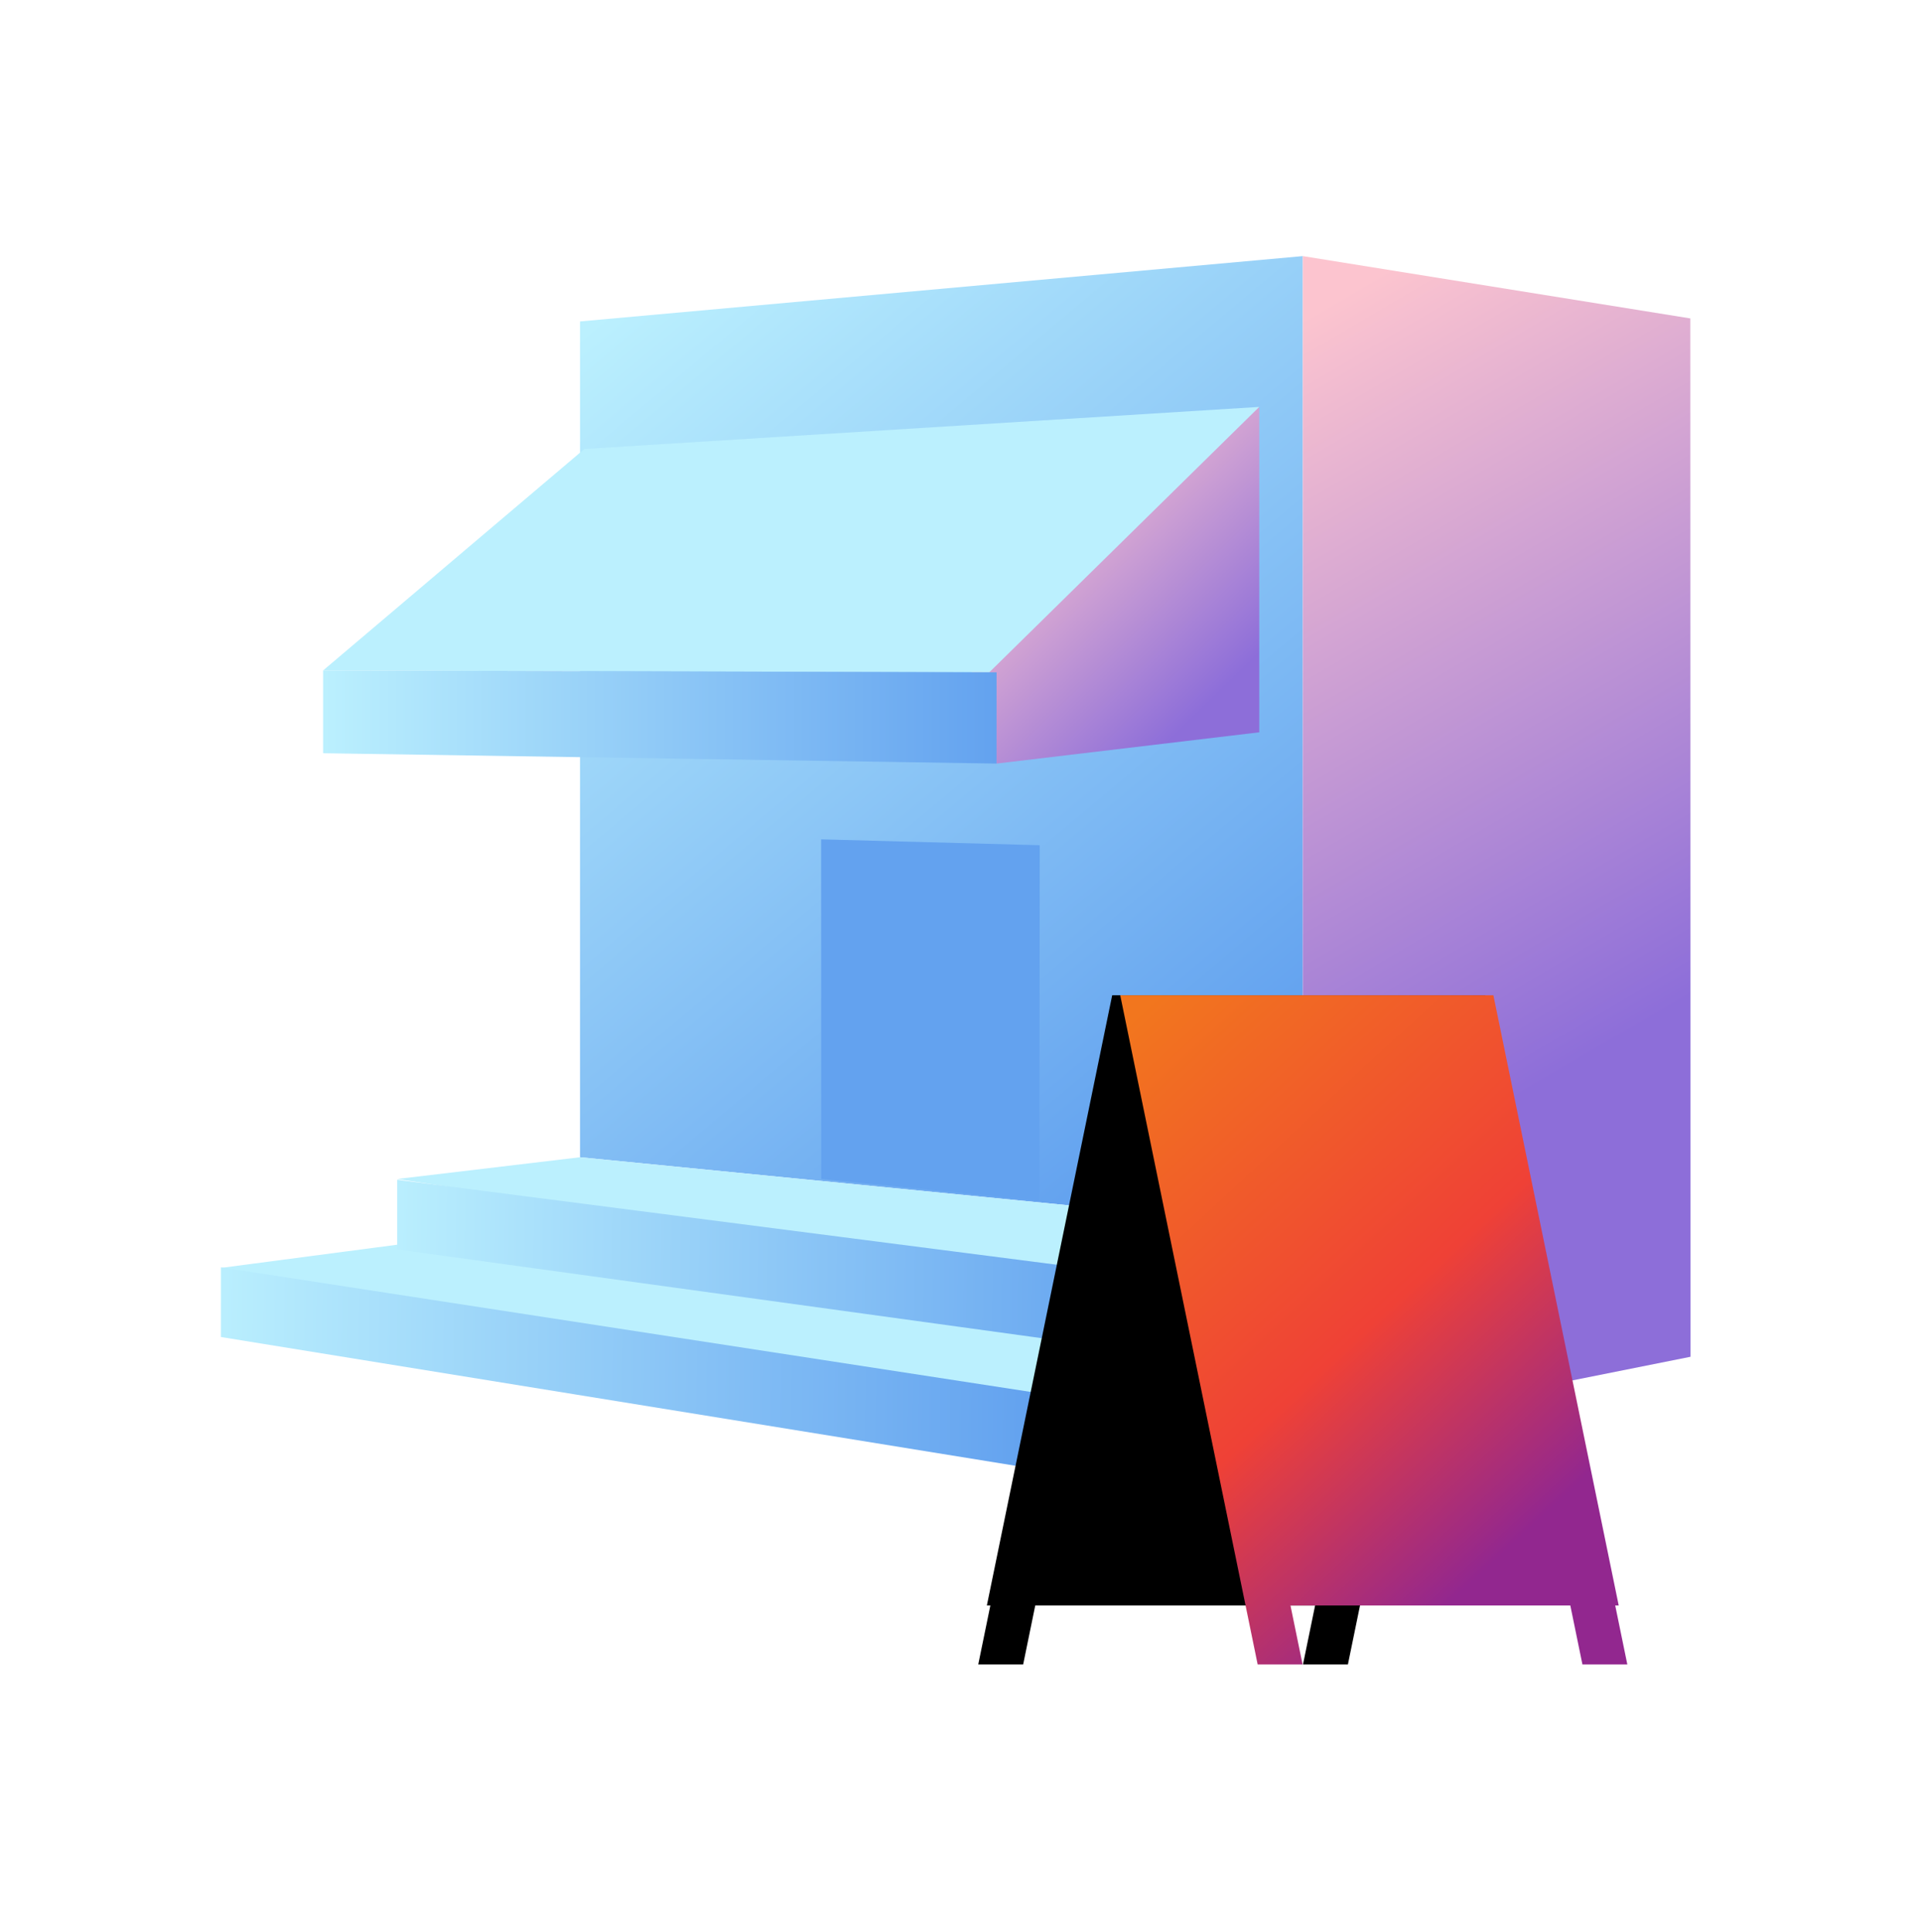
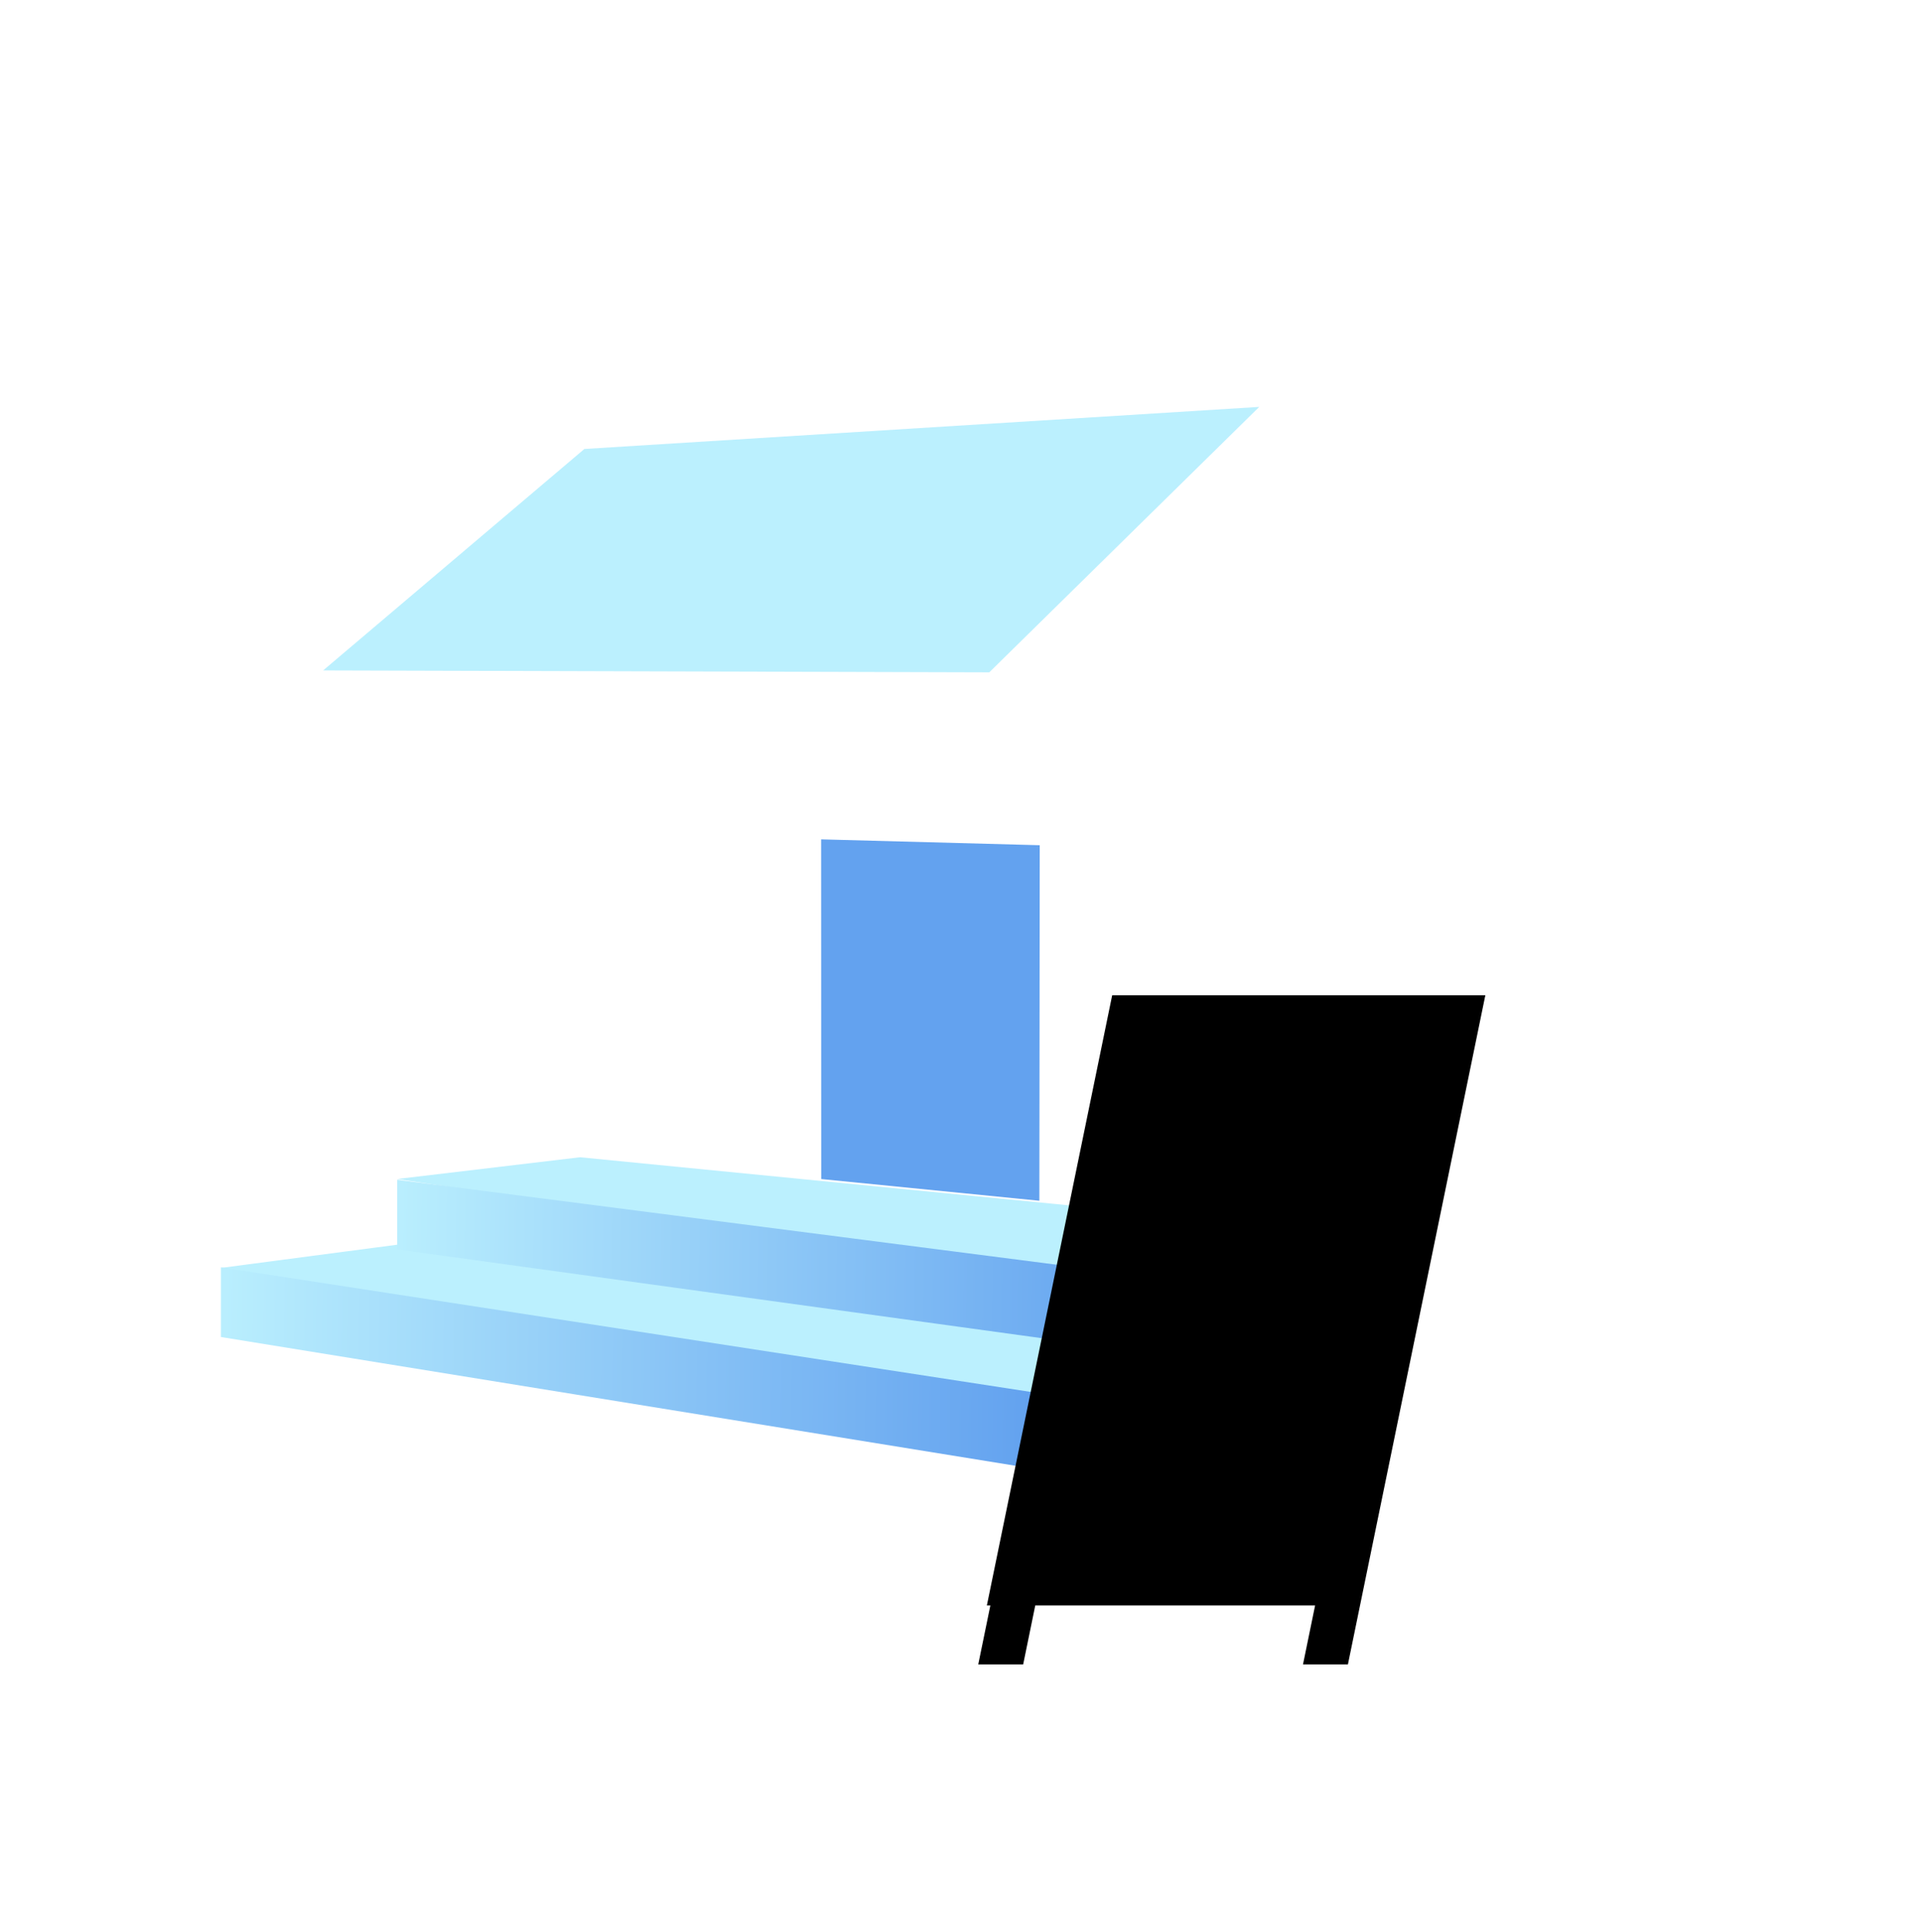
<svg xmlns="http://www.w3.org/2000/svg" width="180" height="181" viewBox="0 0 180 181" fill="none">
  <g clip-path="url(#clip0_239_4208)">
-     <path d="M54.349 30.115V108.422L122.074 115.084V23.995L54.349 30.115Z" fill="url(#paint0_linear_239_4208)" />
    <path d="M54.349 108.422L37.215 110.46L108.742 121.265L122.074 115.084L54.349 108.422Z" fill="#BBF0FE" />
    <path d="M37.924 116.522L20.7 118.79L98.325 131.165L105.649 123.184L37.924 116.522Z" fill="#BBF0FE" />
    <path d="M37.215 110.532V117.06L108.675 126.897V119.735L37.215 110.532Z" fill="url(#paint1_linear_239_4208)" />
    <path d="M20.7 118.738V125.265L98.1 137.805V130.643L20.7 118.738Z" fill="url(#paint2_linear_239_4208)" />
-     <path d="M158.382 29.832L122.074 23.995V115.237L108.742 116.988V137.042L158.4 127.115L158.382 29.832Z" fill="url(#paint3_linear_239_4208)" />
    <path d="M76.95 110.465L76.941 78.639L97.425 79.188L97.389 112.499L76.95 110.465Z" fill="#63A2EF" />
    <path d="M104.213 93.246H139.178L128.407 145.686L127.435 150.418L126.301 155.94H122.092L123.226 150.418H97.004L95.872 155.94H91.663L92.797 150.418H92.47L104.213 93.246Z" fill="black" />
-     <path d="M139.932 93.246H104.967L115.74 145.686L116.712 150.418L117.844 155.94H122.053L120.919 150.418H147.141L148.275 155.94H152.482L151.348 150.418H151.675L139.932 93.246Z" fill="url(#paint4_linear_239_4208)" />
-     <path d="M93.375 71.54L117.992 68.61V38.123L90 58.94L93.375 71.54Z" fill="url(#paint5_linear_239_4208)" />
    <path d="M117.992 38.123L92.698 62.99L30.278 62.812L54.756 42.065L117.992 38.123Z" fill="#BBF0FE" />
-     <path d="M30.278 62.812V70.57L93.375 71.54L93.38 62.99L30.278 62.812Z" fill="url(#paint6_linear_239_4208)" />
  </g>
  <defs>
    <linearGradient id="paint0_linear_239_4208" x1="57.121" y1="29.044" x2="116.395" y2="99.897" gradientUnits="userSpaceOnUse">
      <stop stop-color="#BBF0FE" />
      <stop offset="1" stop-color="#63A2EF" />
    </linearGradient>
    <linearGradient id="paint1_linear_239_4208" x1="35.769" y1="118.268" x2="107.224" y2="119.141" gradientUnits="userSpaceOnUse">
      <stop stop-color="#BBF0FE" />
      <stop offset="1" stop-color="#63A2EF" />
    </linearGradient>
    <linearGradient id="paint2_linear_239_4208" x1="19.137" y1="127.788" x2="96.531" y2="128.733" gradientUnits="userSpaceOnUse">
      <stop stop-color="#BBF0FE" />
      <stop offset="1" stop-color="#63A2EF" />
    </linearGradient>
    <linearGradient id="paint3_linear_239_4208" x1="107.203" y1="38.586" x2="144.281" y2="101.676" gradientUnits="userSpaceOnUse">
      <stop stop-color="#FCC4CF" />
      <stop offset="1" stop-color="#8D6ED9" />
    </linearGradient>
    <linearGradient id="paint4_linear_239_4208" x1="103.801" y1="97.534" x2="144.85" y2="141.81" gradientUnits="userSpaceOnUse">
      <stop stop-color="#F2761E" />
      <stop offset="0.6" stop-color="#EF4136" />
      <stop offset="1" stop-color="#92278F" />
    </linearGradient>
    <linearGradient id="paint5_linear_239_4208" x1="95.976" y1="44.898" x2="114.887" y2="64.25" gradientUnits="userSpaceOnUse">
      <stop stop-color="#FCC4CF" />
      <stop offset="1" stop-color="#8D6ED9" />
    </linearGradient>
    <linearGradient id="paint6_linear_239_4208" x1="30.278" y1="67.175" x2="93.38" y2="67.175" gradientUnits="userSpaceOnUse">
      <stop stop-color="#BBF0FE" />
      <stop offset="1" stop-color="#63A2EF" />
    </linearGradient>
    <clipPath id="clip0_239_4208">
      <rect width="180" height="180" fill="white" transform="translate(0 0.44)" />
    </clipPath>
  </defs>
</svg>